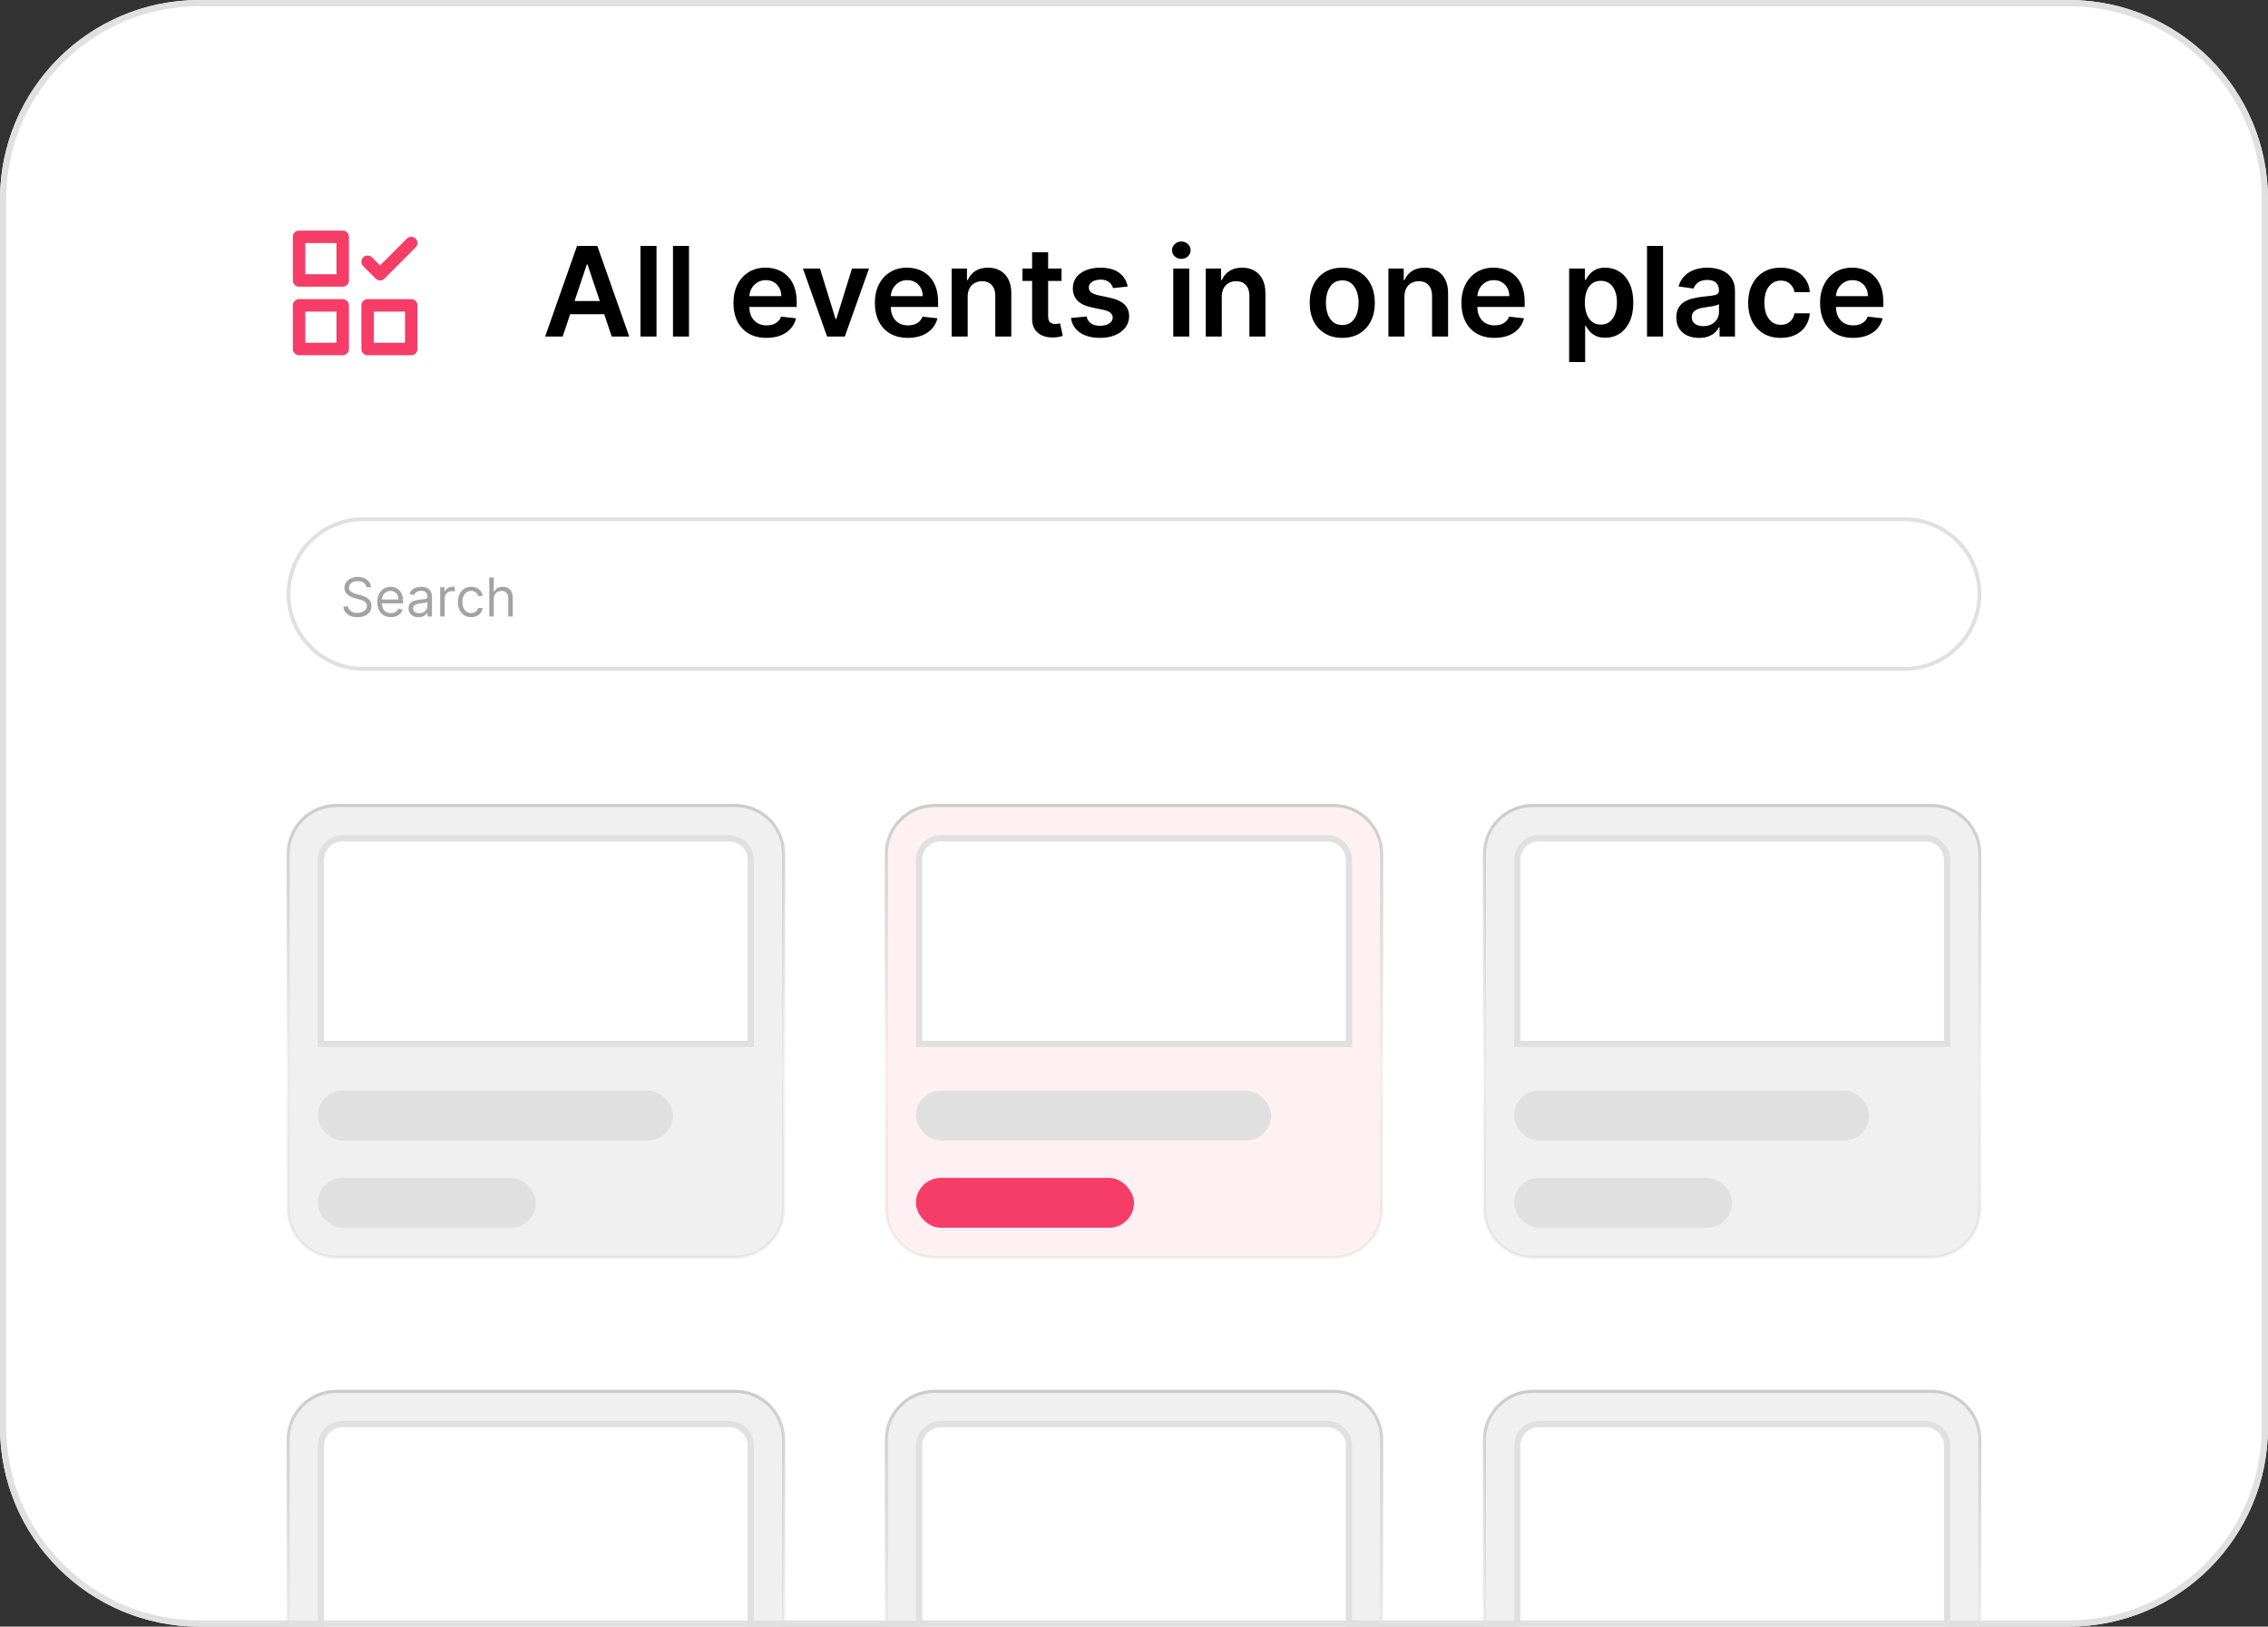
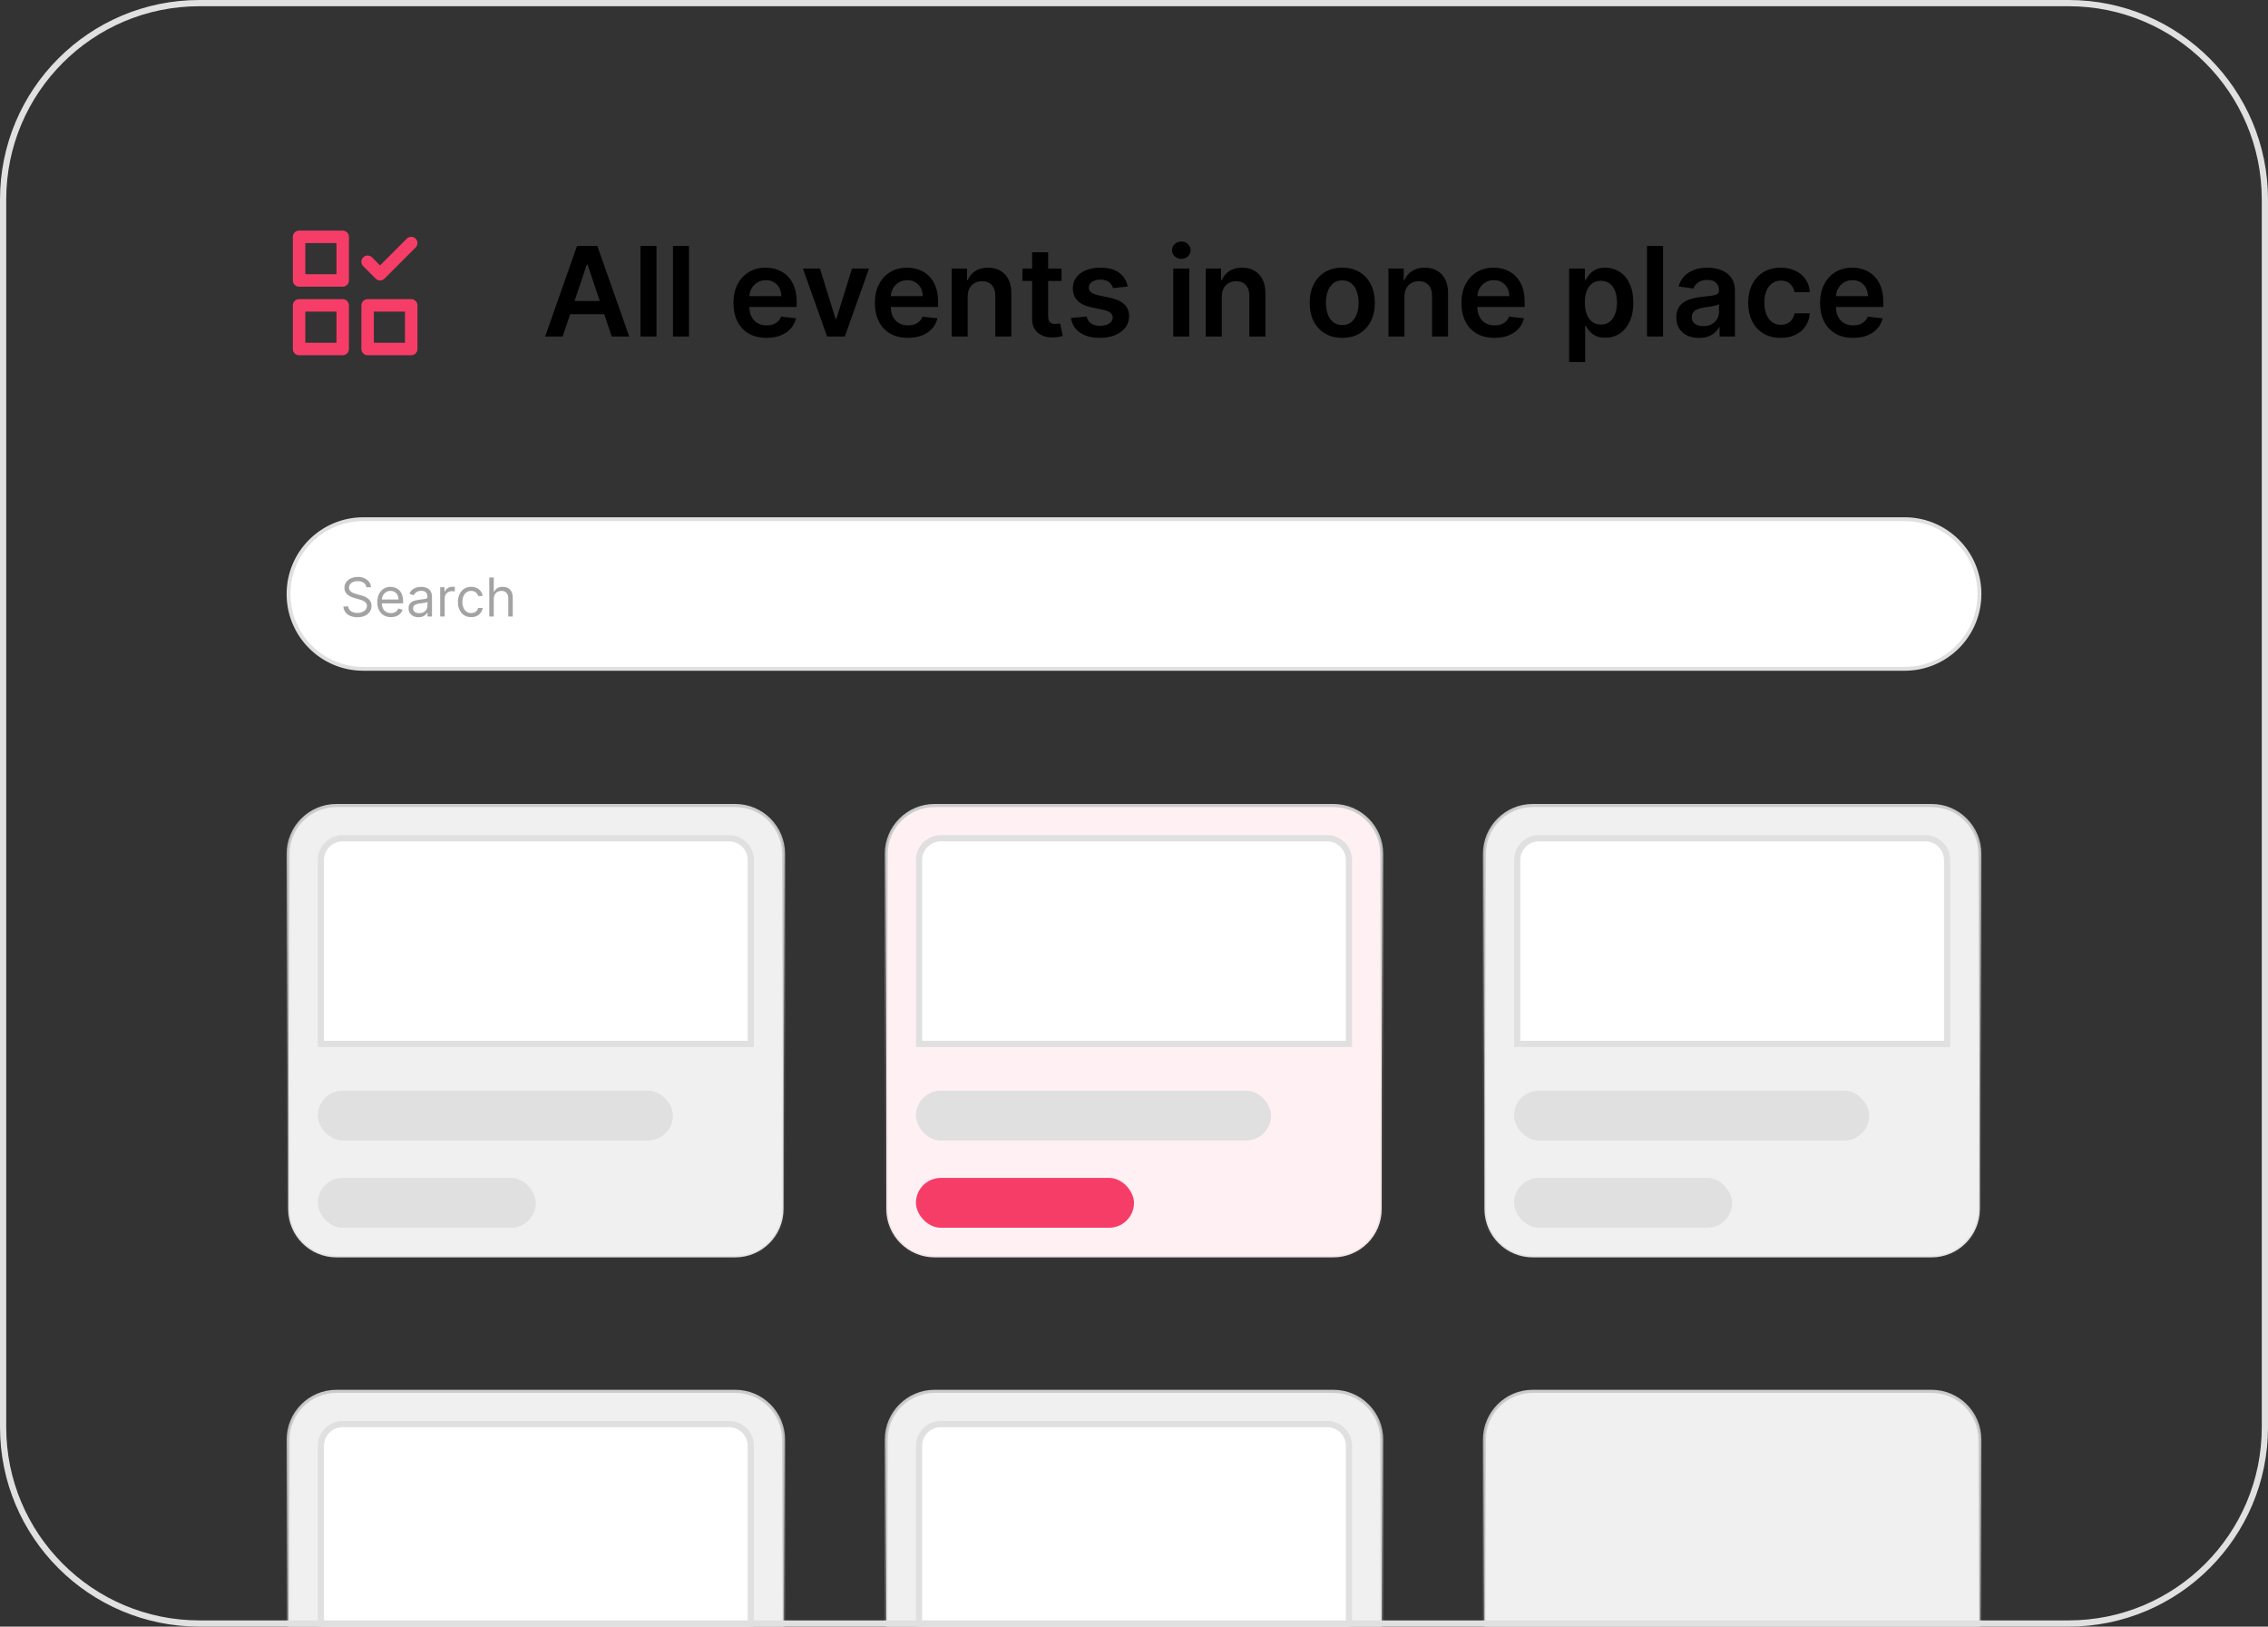
<svg xmlns="http://www.w3.org/2000/svg" width="364" height="261" viewBox="0 0 364 261" fill="none">
  <rect x="0" y="0" width="364" height="261" fill="#333333" stroke="none" />
  <g clip-path="url(#clip0_1007_26322)">
-     <path d="M0 32C0 14.327 14.327 0 32 0H332C349.673 0 364 14.327 364 32V229C364 246.673 349.673 261 332 261H32C14.327 261 0 246.673 0 229V32Z" fill="white" />
    <path d="M90.303 54H87.49L92.611 39.455H95.864L100.991 54H98.179L94.294 42.438H94.18L90.303 54ZM90.395 48.297H98.065V50.413H90.395V48.297ZM105.365 39.455V54H102.794V39.455H105.365ZM110.58 39.455V54H108.009V39.455H110.58ZM123.014 54.213C121.92 54.213 120.975 53.986 120.18 53.531C119.389 53.072 118.781 52.423 118.355 51.585C117.929 50.742 117.716 49.751 117.716 48.609C117.716 47.487 117.929 46.502 118.355 45.655C118.786 44.803 119.387 44.14 120.159 43.666C120.931 43.188 121.837 42.949 122.879 42.949C123.551 42.949 124.186 43.058 124.782 43.276C125.384 43.489 125.914 43.82 126.373 44.27C126.837 44.72 127.202 45.293 127.467 45.989C127.732 46.68 127.865 47.504 127.865 48.46V49.249H118.923V47.516H125.4C125.395 47.023 125.289 46.585 125.081 46.202C124.872 45.813 124.581 45.508 124.207 45.285C123.838 45.063 123.407 44.952 122.914 44.952C122.389 44.952 121.927 45.08 121.529 45.335C121.132 45.586 120.822 45.918 120.599 46.33C120.381 46.737 120.27 47.184 120.265 47.672V49.185C120.265 49.819 120.381 50.364 120.613 50.818C120.845 51.268 121.17 51.614 121.586 51.855C122.003 52.092 122.491 52.21 123.049 52.21C123.423 52.21 123.762 52.158 124.065 52.054C124.368 51.945 124.631 51.786 124.853 51.578C125.076 51.37 125.244 51.112 125.358 50.804L127.758 51.074C127.607 51.708 127.318 52.262 126.892 52.736C126.47 53.205 125.931 53.569 125.272 53.83C124.614 54.085 123.861 54.213 123.014 54.213ZM139.472 43.091L135.587 54H132.746L128.861 43.091H131.602L134.109 51.195H134.223L136.737 43.091H139.472ZM145.709 54.213C144.615 54.213 143.671 53.986 142.875 53.531C142.085 53.072 141.476 52.423 141.05 51.585C140.624 50.742 140.411 49.751 140.411 48.609C140.411 47.487 140.624 46.502 141.05 45.655C141.481 44.803 142.082 44.14 142.854 43.666C143.626 43.188 144.533 42.949 145.574 42.949C146.247 42.949 146.881 43.058 147.478 43.276C148.079 43.489 148.609 43.82 149.069 44.27C149.533 44.72 149.897 45.293 150.162 45.989C150.427 46.68 150.56 47.504 150.56 48.46V49.249H141.618V47.516H148.096C148.091 47.023 147.984 46.585 147.776 46.202C147.568 45.813 147.276 45.508 146.902 45.285C146.533 45.063 146.102 44.952 145.61 44.952C145.084 44.952 144.623 45.08 144.225 45.335C143.827 45.586 143.517 45.918 143.294 46.33C143.077 46.737 142.965 47.184 142.961 47.672V49.185C142.961 49.819 143.077 50.364 143.309 50.818C143.541 51.268 143.865 51.614 144.282 51.855C144.698 52.092 145.186 52.21 145.745 52.21C146.119 52.21 146.457 52.158 146.76 52.054C147.063 51.945 147.326 51.786 147.549 51.578C147.771 51.37 147.939 51.112 148.053 50.804L150.453 51.074C150.302 51.708 150.013 52.262 149.587 52.736C149.166 53.205 148.626 53.569 147.968 53.83C147.31 54.085 146.557 54.213 145.709 54.213ZM155.306 47.608V54H152.735V43.091H155.192V44.945H155.32C155.571 44.334 155.971 43.849 156.521 43.489C157.075 43.129 157.759 42.949 158.573 42.949C159.326 42.949 159.982 43.11 160.54 43.432C161.104 43.754 161.54 44.22 161.847 44.831C162.16 45.442 162.314 46.183 162.309 47.054V54H159.738V47.452C159.738 46.722 159.549 46.152 159.17 45.74C158.796 45.328 158.277 45.122 157.614 45.122C157.165 45.122 156.764 45.222 156.414 45.42C156.068 45.615 155.796 45.896 155.597 46.266C155.403 46.635 155.306 47.082 155.306 47.608ZM170.37 43.091V45.08H164.099V43.091H170.37ZM165.647 40.477H168.218V50.719C168.218 51.064 168.27 51.33 168.374 51.514C168.483 51.694 168.625 51.817 168.8 51.883C168.976 51.95 169.17 51.983 169.383 51.983C169.544 51.983 169.691 51.971 169.823 51.947C169.96 51.924 170.065 51.903 170.136 51.883L170.569 53.894C170.432 53.941 170.235 53.993 169.979 54.05C169.728 54.106 169.421 54.14 169.056 54.149C168.412 54.168 167.832 54.071 167.316 53.858C166.8 53.64 166.39 53.304 166.087 52.849C165.789 52.395 165.642 51.827 165.647 51.145V40.477ZM180.986 45.974L178.642 46.23C178.576 45.993 178.46 45.771 178.294 45.562C178.133 45.354 177.916 45.186 177.641 45.058C177.366 44.93 177.03 44.867 176.632 44.867C176.097 44.867 175.648 44.983 175.283 45.215C174.923 45.447 174.746 45.747 174.75 46.117C174.746 46.434 174.862 46.692 175.098 46.891C175.34 47.09 175.738 47.253 176.292 47.381L178.152 47.778C179.185 48.001 179.952 48.354 180.453 48.837C180.96 49.32 181.216 49.952 181.221 50.733C181.216 51.419 181.015 52.026 180.617 52.551C180.224 53.072 179.677 53.479 178.976 53.773C178.275 54.066 177.471 54.213 176.561 54.213C175.226 54.213 174.151 53.934 173.337 53.375C172.523 52.812 172.037 52.028 171.881 51.024L174.388 50.783C174.502 51.275 174.743 51.647 175.113 51.898C175.482 52.149 175.962 52.274 176.554 52.274C177.165 52.274 177.655 52.149 178.025 51.898C178.399 51.647 178.586 51.337 178.586 50.967C178.586 50.655 178.465 50.397 178.223 50.193C177.987 49.99 177.617 49.833 177.115 49.724L175.255 49.334C174.208 49.116 173.434 48.749 172.932 48.233C172.43 47.712 172.182 47.054 172.186 46.258C172.182 45.586 172.364 45.004 172.733 44.511C173.107 44.014 173.626 43.631 174.289 43.361C174.956 43.086 175.726 42.949 176.597 42.949C177.875 42.949 178.882 43.221 179.615 43.766C180.354 44.31 180.811 45.046 180.986 45.974ZM188.301 54V43.091H190.873V54H188.301ZM189.594 41.543C189.187 41.543 188.837 41.408 188.543 41.138C188.249 40.863 188.103 40.534 188.103 40.151C188.103 39.762 188.249 39.433 188.543 39.163C188.837 38.889 189.187 38.751 189.594 38.751C190.006 38.751 190.356 38.889 190.645 39.163C190.939 39.433 191.086 39.762 191.086 40.151C191.086 40.534 190.939 40.863 190.645 41.138C190.356 41.408 190.006 41.543 189.594 41.543ZM196.087 47.608V54H193.516V43.091H195.974V44.945H196.102C196.353 44.334 196.753 43.849 197.302 43.489C197.856 43.129 198.54 42.949 199.354 42.949C200.107 42.949 200.763 43.11 201.322 43.432C201.885 43.754 202.321 44.22 202.629 44.831C202.941 45.442 203.095 46.183 203.09 47.054V54H200.519V47.452C200.519 46.722 200.33 46.152 199.951 45.74C199.577 45.328 199.058 45.122 198.396 45.122C197.946 45.122 197.546 45.222 197.195 45.42C196.85 45.615 196.577 45.896 196.379 46.266C196.184 46.635 196.087 47.082 196.087 47.608ZM215.423 54.213C214.358 54.213 213.435 53.979 212.653 53.51C211.872 53.041 211.266 52.385 210.835 51.543C210.409 50.7 210.196 49.715 210.196 48.588C210.196 47.461 210.409 46.474 210.835 45.626C211.266 44.779 211.872 44.121 212.653 43.652C213.435 43.183 214.358 42.949 215.423 42.949C216.489 42.949 217.412 43.183 218.193 43.652C218.974 44.121 219.578 44.779 220.004 45.626C220.435 46.474 220.651 47.461 220.651 48.588C220.651 49.715 220.435 50.7 220.004 51.543C219.578 52.385 218.974 53.041 218.193 53.51C217.412 53.979 216.489 54.213 215.423 54.213ZM215.438 52.153C216.015 52.153 216.498 51.995 216.886 51.678C217.275 51.356 217.563 50.925 217.753 50.385C217.947 49.845 218.044 49.244 218.044 48.581C218.044 47.913 217.947 47.31 217.753 46.77C217.563 46.225 217.275 45.792 216.886 45.47C216.498 45.148 216.015 44.987 215.438 44.987C214.846 44.987 214.353 45.148 213.96 45.47C213.572 45.792 213.281 46.225 213.087 46.77C212.897 47.31 212.803 47.913 212.803 48.581C212.803 49.244 212.897 49.845 213.087 50.385C213.281 50.925 213.572 51.356 213.96 51.678C214.353 51.995 214.846 52.153 215.438 52.153ZM225.404 47.608V54H222.833V43.091H225.29V44.945H225.418C225.669 44.334 226.069 43.849 226.618 43.489C227.172 43.129 227.856 42.949 228.671 42.949C229.424 42.949 230.079 43.11 230.638 43.432C231.202 43.754 231.637 44.22 231.945 44.831C232.257 45.442 232.411 46.183 232.407 47.054V54H229.836V47.452C229.836 46.722 229.646 46.152 229.267 45.74C228.893 45.328 228.375 45.122 227.712 45.122C227.262 45.122 226.862 45.222 226.512 45.42C226.166 45.615 225.894 45.896 225.695 46.266C225.501 46.635 225.404 47.082 225.404 47.608ZM239.85 54.213C238.756 54.213 237.811 53.986 237.016 53.531C236.225 53.072 235.617 52.423 235.191 51.585C234.765 50.742 234.551 49.751 234.551 48.609C234.551 47.487 234.765 46.502 235.191 45.655C235.622 44.803 236.223 44.14 236.995 43.666C237.766 43.188 238.673 42.949 239.715 42.949C240.387 42.949 241.022 43.058 241.618 43.276C242.22 43.489 242.75 43.82 243.209 44.27C243.673 44.72 244.038 45.293 244.303 45.989C244.568 46.68 244.701 47.504 244.701 48.46V49.249H235.759V47.516H242.236C242.231 47.023 242.125 46.585 241.917 46.202C241.708 45.813 241.417 45.508 241.043 45.285C240.674 45.063 240.243 44.952 239.75 44.952C239.225 44.952 238.763 45.08 238.365 45.335C237.968 45.586 237.658 45.918 237.435 46.33C237.217 46.737 237.106 47.184 237.101 47.672V49.185C237.101 49.819 237.217 50.364 237.449 50.818C237.681 51.268 238.006 51.614 238.422 51.855C238.839 52.092 239.327 52.21 239.885 52.21C240.259 52.21 240.598 52.158 240.901 52.054C241.204 51.945 241.467 51.786 241.689 51.578C241.912 51.37 242.08 51.112 242.194 50.804L244.594 51.074C244.443 51.708 244.154 52.262 243.728 52.736C243.306 53.205 242.766 53.569 242.108 53.83C241.45 54.085 240.697 54.213 239.85 54.213ZM251.837 58.091V43.091H254.365V44.895H254.514C254.647 44.63 254.834 44.348 255.075 44.05C255.317 43.747 255.643 43.489 256.055 43.276C256.467 43.058 256.993 42.949 257.632 42.949C258.475 42.949 259.235 43.164 259.912 43.595C260.594 44.021 261.134 44.653 261.531 45.492C261.934 46.325 262.135 47.347 262.135 48.56C262.135 49.758 261.938 50.776 261.545 51.614C261.152 52.452 260.617 53.091 259.94 53.531C259.263 53.972 258.496 54.192 257.639 54.192C257.014 54.192 256.496 54.088 256.084 53.879C255.672 53.671 255.34 53.42 255.089 53.126C254.843 52.828 254.652 52.546 254.514 52.281H254.408V58.091H251.837ZM254.358 48.545C254.358 49.251 254.457 49.869 254.656 50.399C254.86 50.929 255.151 51.344 255.53 51.642C255.913 51.936 256.377 52.082 256.922 52.082C257.49 52.082 257.966 51.931 258.349 51.628C258.733 51.32 259.022 50.901 259.216 50.371C259.415 49.836 259.514 49.227 259.514 48.545C259.514 47.868 259.417 47.267 259.223 46.742C259.029 46.216 258.74 45.804 258.357 45.506C257.973 45.207 257.495 45.058 256.922 45.058C256.373 45.058 255.906 45.203 255.523 45.492C255.139 45.78 254.848 46.185 254.649 46.706C254.455 47.227 254.358 47.84 254.358 48.545ZM266.908 39.455V54H264.337V39.455H266.908ZM272.691 54.22C271.999 54.22 271.377 54.097 270.823 53.851C270.274 53.6 269.838 53.231 269.516 52.743C269.199 52.255 269.04 51.654 269.04 50.939C269.04 50.323 269.154 49.814 269.381 49.412C269.608 49.01 269.918 48.688 270.311 48.446C270.704 48.205 271.147 48.022 271.64 47.899C272.137 47.771 272.65 47.679 273.181 47.622C273.82 47.556 274.338 47.497 274.736 47.445C275.134 47.388 275.423 47.303 275.603 47.189C275.787 47.071 275.88 46.888 275.88 46.642V46.599C275.88 46.064 275.721 45.65 275.404 45.356C275.087 45.063 274.63 44.916 274.033 44.916C273.403 44.916 272.904 45.053 272.534 45.328C272.17 45.603 271.924 45.927 271.796 46.301L269.395 45.96C269.585 45.297 269.897 44.743 270.333 44.298C270.768 43.849 271.301 43.512 271.931 43.29C272.56 43.062 273.257 42.949 274.019 42.949C274.544 42.949 275.068 43.01 275.588 43.133C276.109 43.257 276.585 43.46 277.016 43.744C277.447 44.024 277.792 44.405 278.053 44.888C278.318 45.371 278.451 45.974 278.451 46.699V54H275.979V52.501H275.894C275.738 52.804 275.517 53.089 275.233 53.354C274.954 53.614 274.601 53.825 274.175 53.986C273.754 54.142 273.259 54.22 272.691 54.22ZM273.358 52.331C273.874 52.331 274.322 52.229 274.701 52.026C275.079 51.817 275.371 51.543 275.574 51.202C275.783 50.861 275.887 50.489 275.887 50.087V48.801C275.806 48.867 275.669 48.929 275.475 48.986C275.285 49.043 275.072 49.092 274.836 49.135C274.599 49.178 274.364 49.215 274.132 49.249C273.9 49.282 273.699 49.31 273.529 49.334C273.145 49.386 272.802 49.471 272.499 49.59C272.196 49.708 271.957 49.874 271.782 50.087C271.606 50.295 271.519 50.565 271.519 50.896C271.519 51.37 271.692 51.727 272.037 51.969C272.383 52.21 272.823 52.331 273.358 52.331ZM285.794 54.213C284.705 54.213 283.77 53.974 282.989 53.496C282.212 53.017 281.614 52.357 281.192 51.514C280.775 50.667 280.567 49.691 280.567 48.588C280.567 47.48 280.78 46.502 281.206 45.655C281.632 44.803 282.234 44.14 283.01 43.666C283.792 43.188 284.715 42.949 285.78 42.949C286.666 42.949 287.449 43.112 288.131 43.439C288.818 43.761 289.364 44.218 289.772 44.81C290.179 45.397 290.411 46.083 290.468 46.869H288.01C287.911 46.344 287.674 45.906 287.3 45.555C286.931 45.2 286.436 45.023 285.816 45.023C285.29 45.023 284.828 45.165 284.431 45.449C284.033 45.728 283.723 46.131 283.5 46.656C283.283 47.182 283.174 47.812 283.174 48.545C283.174 49.289 283.283 49.928 283.5 50.463C283.718 50.993 284.024 51.403 284.417 51.692C284.814 51.976 285.281 52.118 285.816 52.118C286.194 52.118 286.533 52.047 286.831 51.905C287.134 51.758 287.388 51.547 287.591 51.273C287.795 50.998 287.935 50.664 288.01 50.271H290.468C290.406 51.043 290.179 51.727 289.786 52.324C289.393 52.916 288.858 53.38 288.181 53.716C287.504 54.047 286.708 54.213 285.794 54.213ZM297.408 54.213C296.315 54.213 295.37 53.986 294.575 53.531C293.784 53.072 293.175 52.423 292.749 51.585C292.323 50.742 292.11 49.751 292.11 48.609C292.11 47.487 292.323 46.502 292.749 45.655C293.18 44.803 293.781 44.14 294.553 43.666C295.325 43.188 296.232 42.949 297.273 42.949C297.946 42.949 298.58 43.058 299.177 43.276C299.778 43.489 300.308 43.82 300.768 44.27C301.232 44.72 301.596 45.293 301.862 45.989C302.127 46.68 302.259 47.504 302.259 48.46V49.249H293.317V47.516H299.795C299.79 47.023 299.683 46.585 299.475 46.202C299.267 45.813 298.976 45.508 298.602 45.285C298.232 45.063 297.801 44.952 297.309 44.952C296.783 44.952 296.322 45.08 295.924 45.335C295.526 45.586 295.216 45.918 294.994 46.33C294.776 46.737 294.665 47.184 294.66 47.672V49.185C294.66 49.819 294.776 50.364 295.008 50.818C295.24 51.268 295.564 51.614 295.981 51.855C296.397 52.092 296.885 52.21 297.444 52.21C297.818 52.21 298.156 52.158 298.46 52.054C298.763 51.945 299.025 51.786 299.248 51.578C299.47 51.37 299.638 51.112 299.752 50.804L302.153 51.074C302.001 51.708 301.712 52.262 301.286 52.736C300.865 53.205 300.325 53.569 299.667 53.83C299.009 54.085 298.256 54.213 297.408 54.213Z" fill="black" />
    <path d="M46.308 95.312C46.308 88.683 51.682 83.308 58.312 83.308H305.688C312.317 83.308 317.692 88.683 317.692 95.312C317.692 101.943 312.318 107.317 305.688 107.317H58.312C51.682 107.317 46.308 101.943 46.308 95.312Z" fill="white" />
    <path d="M46.308 95.312C46.308 88.683 51.682 83.308 58.312 83.308H305.688C312.317 83.308 317.692 88.683 317.692 95.312C317.692 101.943 312.318 107.317 305.688 107.317H58.312C51.682 107.317 46.308 101.943 46.308 95.312Z" stroke="#E0E0E0" stroke-width="0.616" />
    <path d="M58.804 94.224C58.767 93.913 58.618 93.673 58.357 93.501C58.096 93.33 57.776 93.244 57.396 93.244C57.119 93.244 56.876 93.289 56.668 93.379C56.462 93.469 56.3 93.592 56.184 93.749C56.07 93.906 56.013 94.085 56.013 94.285C56.013 94.452 56.053 94.596 56.132 94.716C56.214 94.835 56.318 94.934 56.444 95.013C56.571 95.091 56.703 95.155 56.842 95.206C56.981 95.255 57.108 95.295 57.225 95.326L57.861 95.497C58.025 95.54 58.206 95.599 58.406 95.674C58.608 95.75 58.801 95.853 58.985 95.984C59.17 96.112 59.323 96.277 59.444 96.479C59.564 96.681 59.624 96.929 59.624 97.223C59.624 97.562 59.536 97.868 59.358 98.141C59.183 98.415 58.925 98.632 58.587 98.793C58.25 98.954 57.841 99.035 57.359 99.035C56.911 99.035 56.522 98.963 56.193 98.818C55.867 98.673 55.61 98.471 55.422 98.212C55.236 97.953 55.131 97.652 55.107 97.309H55.89C55.911 97.546 55.99 97.741 56.129 97.896C56.27 98.049 56.447 98.164 56.662 98.239C56.878 98.313 57.111 98.349 57.359 98.349C57.649 98.349 57.909 98.302 58.14 98.209C58.37 98.113 58.553 97.98 58.688 97.811C58.822 97.639 58.89 97.439 58.89 97.211C58.89 97.003 58.832 96.833 58.715 96.703C58.599 96.572 58.446 96.466 58.256 96.385C58.066 96.303 57.861 96.231 57.641 96.17L56.87 95.95C56.38 95.809 55.992 95.608 55.707 95.347C55.421 95.086 55.278 94.744 55.278 94.322C55.278 93.971 55.373 93.665 55.563 93.403C55.755 93.14 56.012 92.936 56.334 92.791C56.659 92.644 57.021 92.571 57.421 92.571C57.825 92.571 58.184 92.643 58.498 92.788C58.812 92.931 59.061 93.127 59.245 93.376C59.431 93.625 59.529 93.907 59.539 94.224H58.804ZM62.745 99.023C62.292 99.023 61.902 98.923 61.573 98.723C61.247 98.521 60.995 98.239 60.817 97.878C60.642 97.515 60.554 97.093 60.554 96.611C60.554 96.129 60.642 95.705 60.817 95.338C60.995 94.968 61.242 94.681 61.558 94.475C61.876 94.266 62.248 94.162 62.672 94.162C62.917 94.162 63.159 94.203 63.397 94.285C63.636 94.367 63.853 94.499 64.049 94.683C64.245 94.864 64.401 95.105 64.518 95.405C64.634 95.705 64.692 96.074 64.692 96.513V96.819H61.068V96.195H63.958C63.958 95.93 63.904 95.693 63.798 95.485C63.694 95.276 63.545 95.112 63.352 94.992C63.16 94.871 62.933 94.811 62.672 94.811C62.384 94.811 62.135 94.883 61.925 95.026C61.717 95.166 61.557 95.35 61.445 95.576C61.333 95.803 61.276 96.046 61.276 96.305V96.721C61.276 97.076 61.338 97.377 61.46 97.624C61.584 97.869 61.757 98.056 61.977 98.184C62.198 98.311 62.454 98.374 62.745 98.374C62.935 98.374 63.107 98.347 63.26 98.294C63.415 98.239 63.548 98.158 63.661 98.049C63.773 97.939 63.859 97.803 63.921 97.639L64.619 97.835C64.545 98.072 64.422 98.28 64.248 98.46C64.075 98.637 63.861 98.776 63.605 98.876C63.35 98.974 63.064 99.023 62.745 99.023ZM67.174 99.035C66.876 99.035 66.606 98.979 66.363 98.867C66.12 98.752 65.927 98.588 65.785 98.374C65.642 98.158 65.57 97.896 65.57 97.59C65.57 97.321 65.624 97.103 65.73 96.935C65.836 96.766 65.978 96.633 66.155 96.537C66.332 96.442 66.528 96.37 66.743 96.323C66.959 96.274 67.176 96.236 67.395 96.207C67.68 96.17 67.912 96.143 68.089 96.124C68.269 96.104 68.4 96.07 68.481 96.023C68.565 95.976 68.607 95.895 68.607 95.778V95.754C68.607 95.452 68.524 95.217 68.359 95.05C68.195 94.883 67.948 94.799 67.615 94.799C67.27 94.799 67 94.875 66.804 95.026C66.608 95.177 66.47 95.338 66.391 95.509L65.705 95.264C65.828 94.979 65.991 94.756 66.195 94.597C66.401 94.436 66.625 94.324 66.868 94.26C67.113 94.195 67.354 94.162 67.591 94.162C67.741 94.162 67.915 94.181 68.111 94.218C68.309 94.252 68.499 94.325 68.683 94.435C68.869 94.545 69.023 94.711 69.145 94.934C69.268 95.156 69.329 95.454 69.329 95.827V98.925H68.607V98.288H68.57C68.521 98.39 68.439 98.499 68.325 98.616C68.211 98.732 68.059 98.831 67.869 98.913C67.679 98.994 67.448 99.035 67.174 99.035ZM67.284 98.386C67.57 98.386 67.811 98.33 68.007 98.218C68.205 98.106 68.354 97.961 68.454 97.783C68.556 97.606 68.607 97.419 68.607 97.223V96.562C68.576 96.599 68.509 96.632 68.405 96.663C68.303 96.692 68.184 96.717 68.05 96.74C67.917 96.76 67.787 96.778 67.661 96.795C67.536 96.809 67.435 96.821 67.358 96.831C67.17 96.856 66.995 96.896 66.831 96.951C66.67 97.004 66.54 97.084 66.44 97.192C66.342 97.299 66.293 97.444 66.293 97.627C66.293 97.878 66.386 98.068 66.571 98.196C66.759 98.323 66.997 98.386 67.284 98.386ZM70.647 98.925V94.224H71.345V94.934H71.394C71.48 94.701 71.635 94.512 71.859 94.368C72.084 94.223 72.337 94.15 72.618 94.15C72.671 94.15 72.738 94.151 72.817 94.153C72.897 94.155 72.957 94.158 72.998 94.162V94.897C72.973 94.891 72.917 94.882 72.829 94.87C72.744 94.855 72.653 94.848 72.557 94.848C72.329 94.848 72.124 94.896 71.945 94.992C71.767 95.086 71.627 95.216 71.523 95.384C71.421 95.549 71.37 95.738 71.37 95.95V98.925H70.647ZM75.621 99.023C75.18 99.023 74.8 98.919 74.482 98.711C74.164 98.502 73.919 98.216 73.748 97.85C73.576 97.485 73.491 97.068 73.491 96.599C73.491 96.121 73.578 95.7 73.754 95.335C73.931 94.967 74.178 94.681 74.495 94.475C74.813 94.266 75.184 94.162 75.609 94.162C75.939 94.162 76.237 94.224 76.502 94.346C76.767 94.469 76.985 94.64 77.154 94.86C77.323 95.081 77.429 95.338 77.469 95.632H76.747C76.692 95.417 76.57 95.228 76.38 95.062C76.192 94.895 75.939 94.811 75.621 94.811C75.339 94.811 75.092 94.885 74.88 95.032C74.67 95.177 74.506 95.382 74.387 95.647C74.271 95.91 74.213 96.219 74.213 96.574C74.213 96.937 74.27 97.254 74.384 97.523C74.501 97.792 74.664 98.001 74.874 98.15C75.086 98.299 75.335 98.374 75.621 98.374C75.808 98.374 75.979 98.341 76.132 98.276C76.285 98.211 76.415 98.117 76.521 97.994C76.627 97.872 76.702 97.725 76.747 97.554H77.469C77.429 97.831 77.328 98.081 77.166 98.303C77.007 98.524 76.796 98.699 76.533 98.83C76.272 98.959 75.968 99.023 75.621 99.023ZM79.248 96.097V98.925H78.525V92.657H79.248V94.958H79.309C79.419 94.715 79.584 94.523 79.805 94.38C80.027 94.235 80.323 94.162 80.692 94.162C81.013 94.162 81.293 94.227 81.534 94.355C81.775 94.482 81.961 94.677 82.094 94.94C82.229 95.201 82.296 95.534 82.296 95.938V98.925H81.574V95.987C81.574 95.613 81.477 95.325 81.283 95.12C81.091 94.914 80.825 94.811 80.484 94.811C80.248 94.811 80.035 94.861 79.847 94.961C79.662 95.061 79.515 95.207 79.407 95.399C79.301 95.591 79.248 95.823 79.248 96.097Z" fill="#A3A3A3" />
    <path d="M46.25 137C46.25 132.72 49.72 129.25 54 129.25H118C122.28 129.25 125.75 132.72 125.75 137V194C125.75 198.28 122.28 201.75 118 201.75H54C49.72 201.75 46.25 198.28 46.25 194V137Z" fill="#F0F0F0" stroke="url(#paint0_linear_1007_26322)" stroke-width="0.5" />
    <rect x="51" y="175" width="57" height="8" rx="4" fill="#E0E0E0" />
    <rect x="51" y="189" width="35" height="8" rx="4" fill="#E0E0E0" />
    <path d="M51.5 138C51.5 136.067 53.067 134.5 55 134.5H117C118.933 134.5 120.5 136.067 120.5 138V167.5H51.5V138Z" fill="white" stroke="#E0E0E0" />
    <path d="M142.25 137C142.25 132.72 145.72 129.25 150 129.25H214C218.28 129.25 221.75 132.72 221.75 137V194C221.75 198.28 218.28 201.75 214 201.75H150C145.72 201.75 142.25 198.28 142.25 194V137Z" fill="#FFF1F3" stroke="url(#paint1_linear_1007_26322)" stroke-width="0.5" />
    <rect x="147" y="175" width="57" height="8" rx="4" fill="#E0E0E0" />
    <rect x="147" y="189" width="35" height="8" rx="4" fill="#F63D68" />
    <path d="M147.5 138C147.5 136.067 149.067 134.5 151 134.5H213C214.933 134.5 216.5 136.067 216.5 138V167.5H147.5V138Z" fill="white" stroke="#E0E0E0" />
    <path d="M238.25 137C238.25 132.72 241.72 129.25 246 129.25H310C314.28 129.25 317.75 132.72 317.75 137V194C317.75 198.28 314.28 201.75 310 201.75H246C241.72 201.75 238.25 198.28 238.25 194V137Z" fill="#F0F0F0" stroke="url(#paint2_linear_1007_26322)" stroke-width="0.5" />
    <rect x="243" y="175" width="57" height="8" rx="4" fill="#E0E0E0" />
    <rect x="243" y="189" width="35" height="8" rx="4" fill="#E0E0E0" />
    <path d="M243.5 138C243.5 136.067 245.067 134.5 247 134.5H309C310.933 134.5 312.5 136.067 312.5 138V167.5H243.5V138Z" fill="white" stroke="#E0E0E0" />
    <path d="M46.25 231C46.25 226.72 49.72 223.25 54 223.25H118C122.28 223.25 125.75 226.72 125.75 231V288C125.75 292.28 122.28 295.75 118 295.75H54C49.72 295.75 46.25 292.28 46.25 288V231Z" fill="#F0F0F0" stroke="url(#paint3_linear_1007_26322)" stroke-width="0.5" />
    <path d="M51.5 232C51.5 230.067 53.067 228.5 55 228.5H117C118.933 228.5 120.5 230.067 120.5 232V261.5H51.5V232Z" fill="white" stroke="#E0E0E0" />
    <path d="M142.25 231C142.25 226.72 145.72 223.25 150 223.25H214C218.28 223.25 221.75 226.72 221.75 231V288C221.75 292.28 218.28 295.75 214 295.75H150C145.72 295.75 142.25 292.28 142.25 288V231Z" fill="#F0F0F0" stroke="url(#paint4_linear_1007_26322)" stroke-width="0.5" />
    <path d="M147.5 232C147.5 230.067 149.067 228.5 151 228.5H213C214.933 228.5 216.5 230.067 216.5 232V261.5H147.5V232Z" fill="white" stroke="#E0E0E0" />
    <path d="M238.25 231C238.25 226.72 241.72 223.25 246 223.25H310C314.28 223.25 317.75 226.72 317.75 231V288C317.75 292.28 314.28 295.75 310 295.75H246C241.72 295.75 238.25 292.28 238.25 288V231Z" fill="#F0F0F0" stroke="url(#paint5_linear_1007_26322)" stroke-width="0.5" />
-     <path d="M243.5 232C243.5 230.067 245.067 228.5 247 228.5H309C310.933 228.5 312.5 230.067 312.5 232V261.5H243.5V232Z" fill="white" stroke="#E0E0E0" />
    <path d="M66 49H59V56H66V49Z" stroke="#F63D68" stroke-width="2" stroke-linecap="round" stroke-linejoin="round" />
    <path d="M55 49H48V56H55V49Z" stroke="#F63D68" stroke-width="2" stroke-linecap="round" stroke-linejoin="round" />
    <path d="M55 38H48V45H55V38Z" stroke="#F63D68" stroke-width="2" stroke-linecap="round" stroke-linejoin="round" />
    <path d="M59 42L61 44L66 39" stroke="#F63D68" stroke-width="2" stroke-linecap="round" stroke-linejoin="round" />
  </g>
  <path d="M0.5 32C0.5 14.603 14.603 0.5 32 0.5H332C349.397 0.5 363.5 14.603 363.5 32V229C363.5 246.397 349.397 260.5 332 260.5H32C14.603 260.5 0.5 246.397 0.5 229V32Z" stroke="#E0E0E0" />
  <defs>
    <linearGradient id="paint0_linear_1007_26322" x1="86" y1="129" x2="86" y2="202" gradientUnits="userSpaceOnUse">
      <stop stop-color="#CCCCCC" />
      <stop offset="0.583" stop-color="#CCCCCC" stop-opacity="0.18" />
      <stop offset="0.99" stop-color="#5C5C5C" stop-opacity="0.08" />
    </linearGradient>
    <linearGradient id="paint1_linear_1007_26322" x1="182" y1="129" x2="182" y2="202" gradientUnits="userSpaceOnUse">
      <stop stop-color="#CCCCCC" />
      <stop offset="0.583" stop-color="#CCCCCC" stop-opacity="0.18" />
      <stop offset="0.99" stop-color="#5C5C5C" stop-opacity="0.08" />
    </linearGradient>
    <linearGradient id="paint2_linear_1007_26322" x1="278" y1="129" x2="278" y2="202" gradientUnits="userSpaceOnUse">
      <stop stop-color="#CCCCCC" />
      <stop offset="0.583" stop-color="#CCCCCC" stop-opacity="0.18" />
      <stop offset="0.99" stop-color="#5C5C5C" stop-opacity="0.08" />
    </linearGradient>
    <linearGradient id="paint3_linear_1007_26322" x1="86" y1="223" x2="86" y2="296" gradientUnits="userSpaceOnUse">
      <stop stop-color="#CCCCCC" />
      <stop offset="0.583" stop-color="#CCCCCC" stop-opacity="0.18" />
      <stop offset="0.99" stop-color="#5C5C5C" stop-opacity="0.08" />
    </linearGradient>
    <linearGradient id="paint4_linear_1007_26322" x1="182" y1="223" x2="182" y2="296" gradientUnits="userSpaceOnUse">
      <stop stop-color="#CCCCCC" />
      <stop offset="0.583" stop-color="#CCCCCC" stop-opacity="0.18" />
      <stop offset="0.99" stop-color="#5C5C5C" stop-opacity="0.08" />
    </linearGradient>
    <linearGradient id="paint5_linear_1007_26322" x1="278" y1="223" x2="278" y2="296" gradientUnits="userSpaceOnUse">
      <stop stop-color="#CCCCCC" />
      <stop offset="0.583" stop-color="#CCCCCC" stop-opacity="0.18" />
      <stop offset="0.99" stop-color="#5C5C5C" stop-opacity="0.08" />
    </linearGradient>
    <clipPath id="clip0_1007_26322">
      <path d="M0 32C0 14.327 14.327 0 32 0H332C349.673 0 364 14.327 364 32V229C364 246.673 349.673 261 332 261H32C14.327 261 0 246.673 0 229V32Z" fill="white" />
    </clipPath>
  </defs>
</svg>